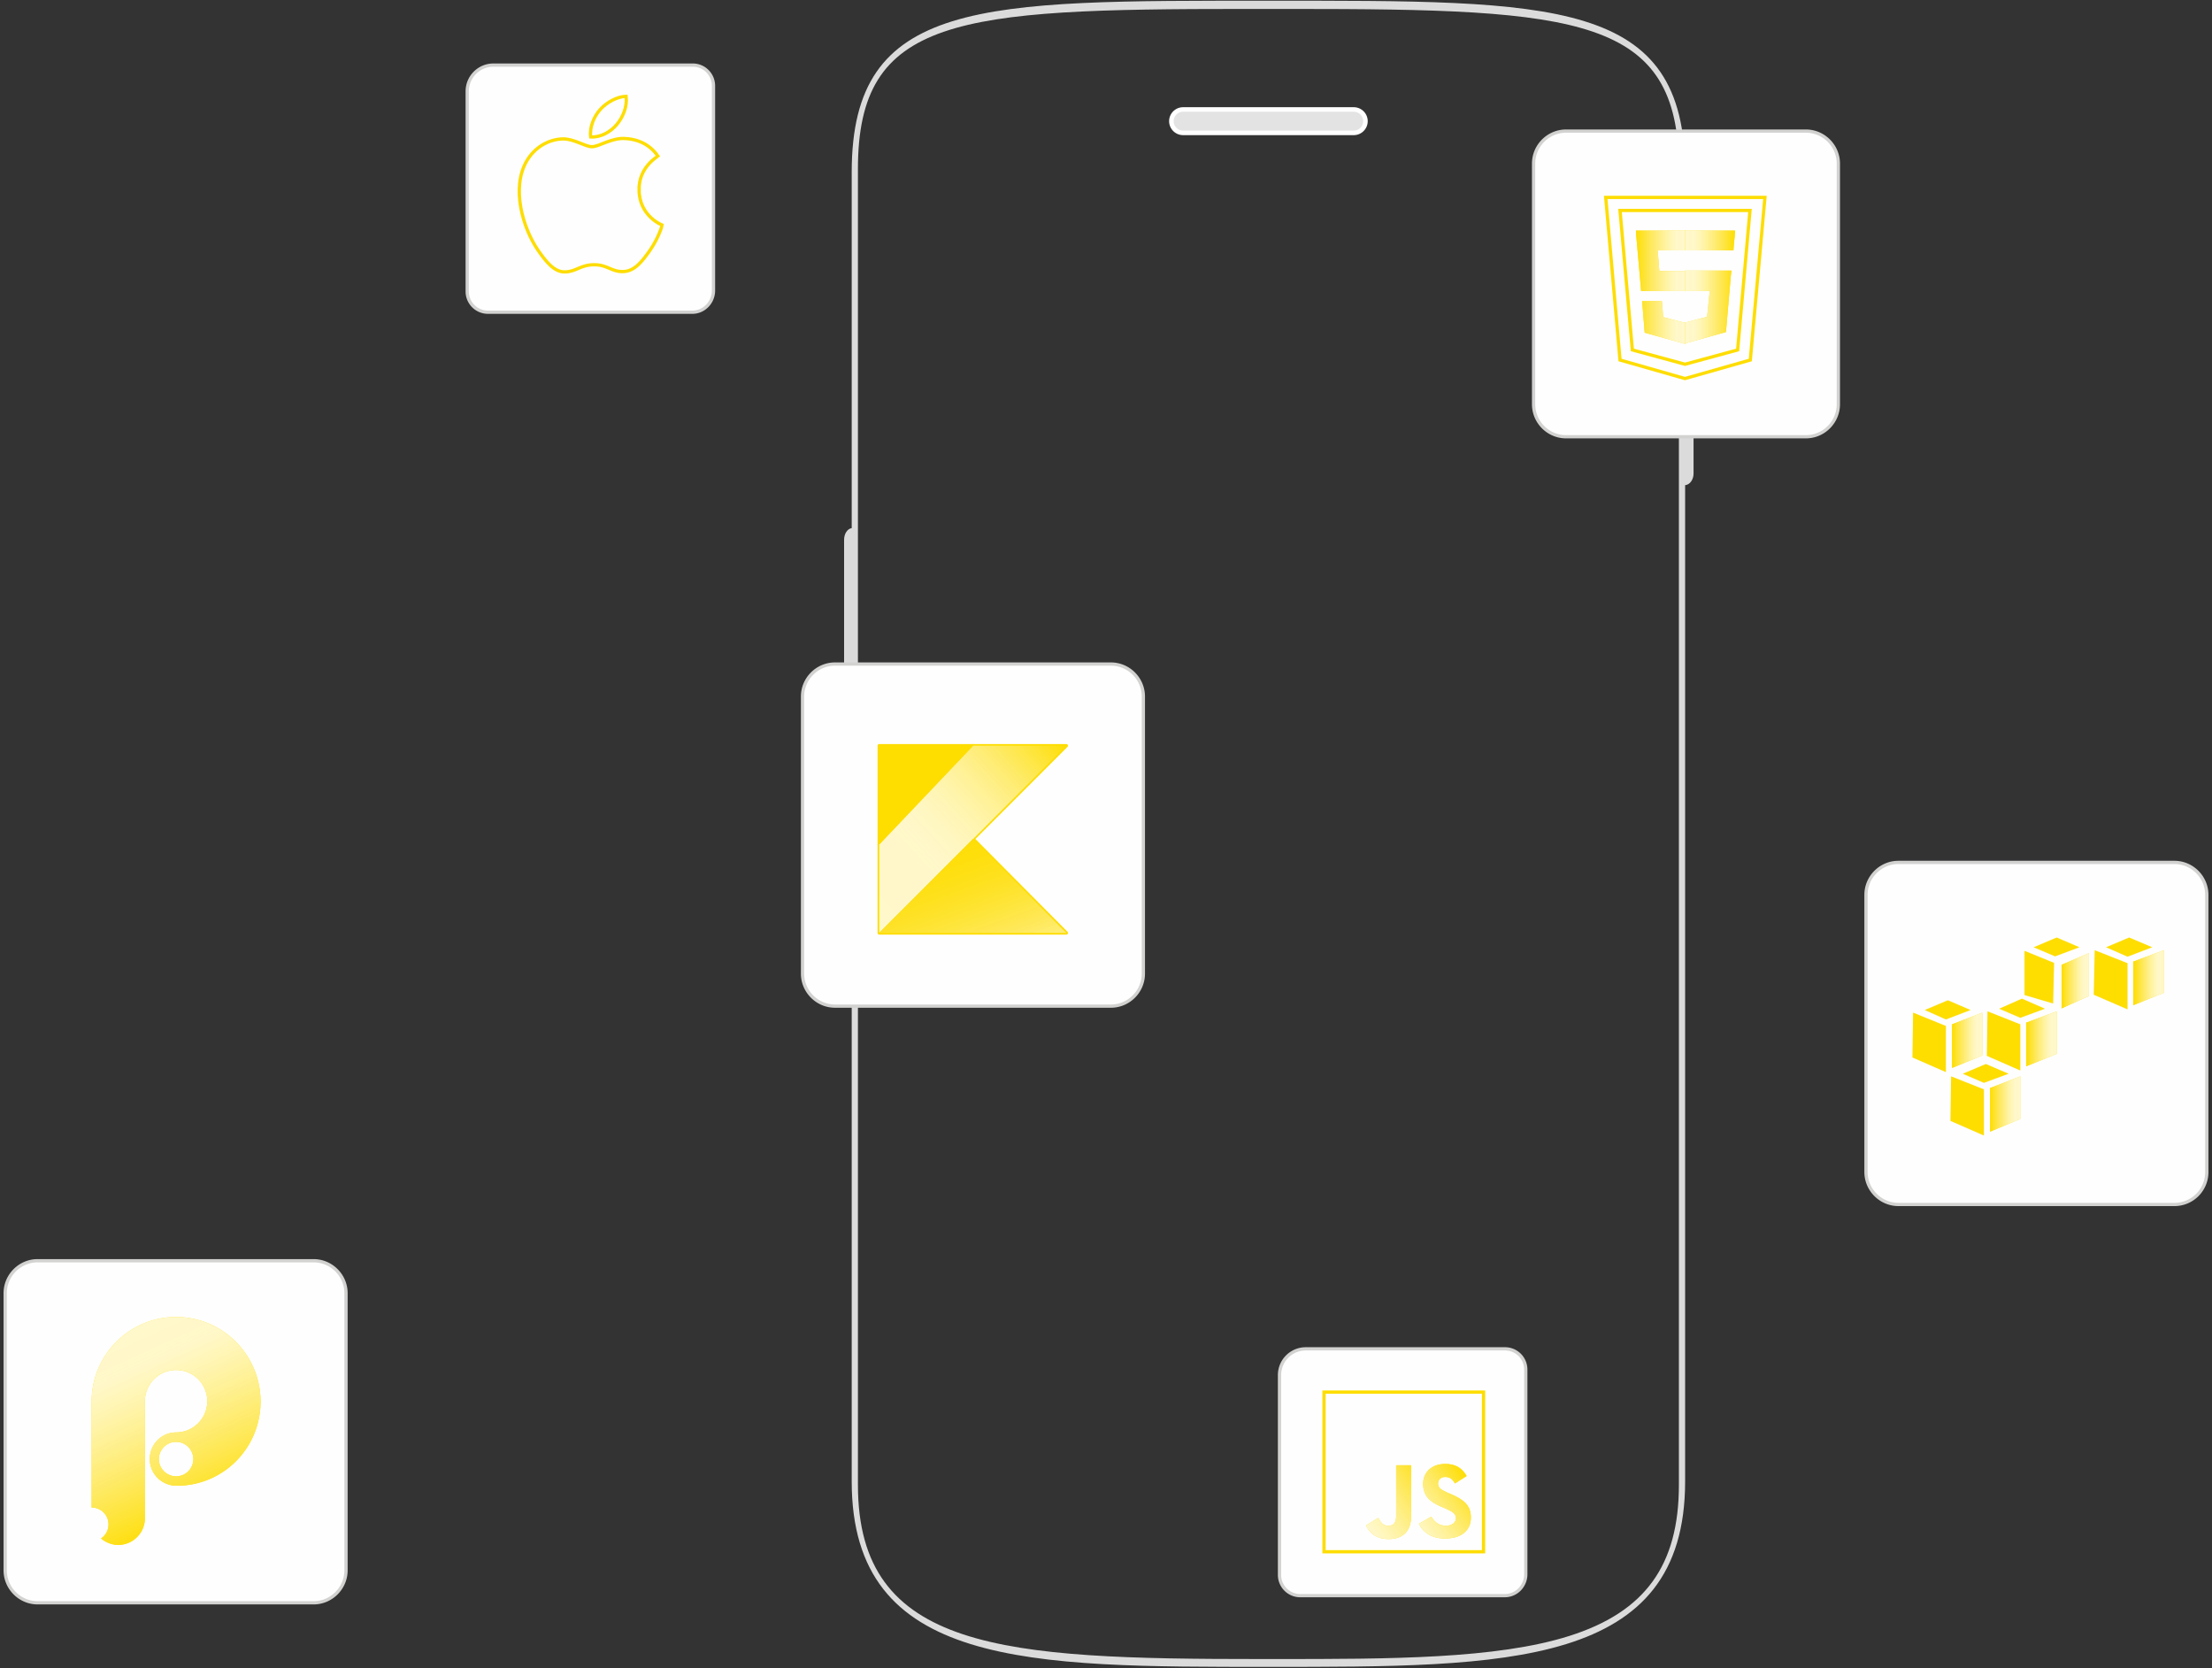
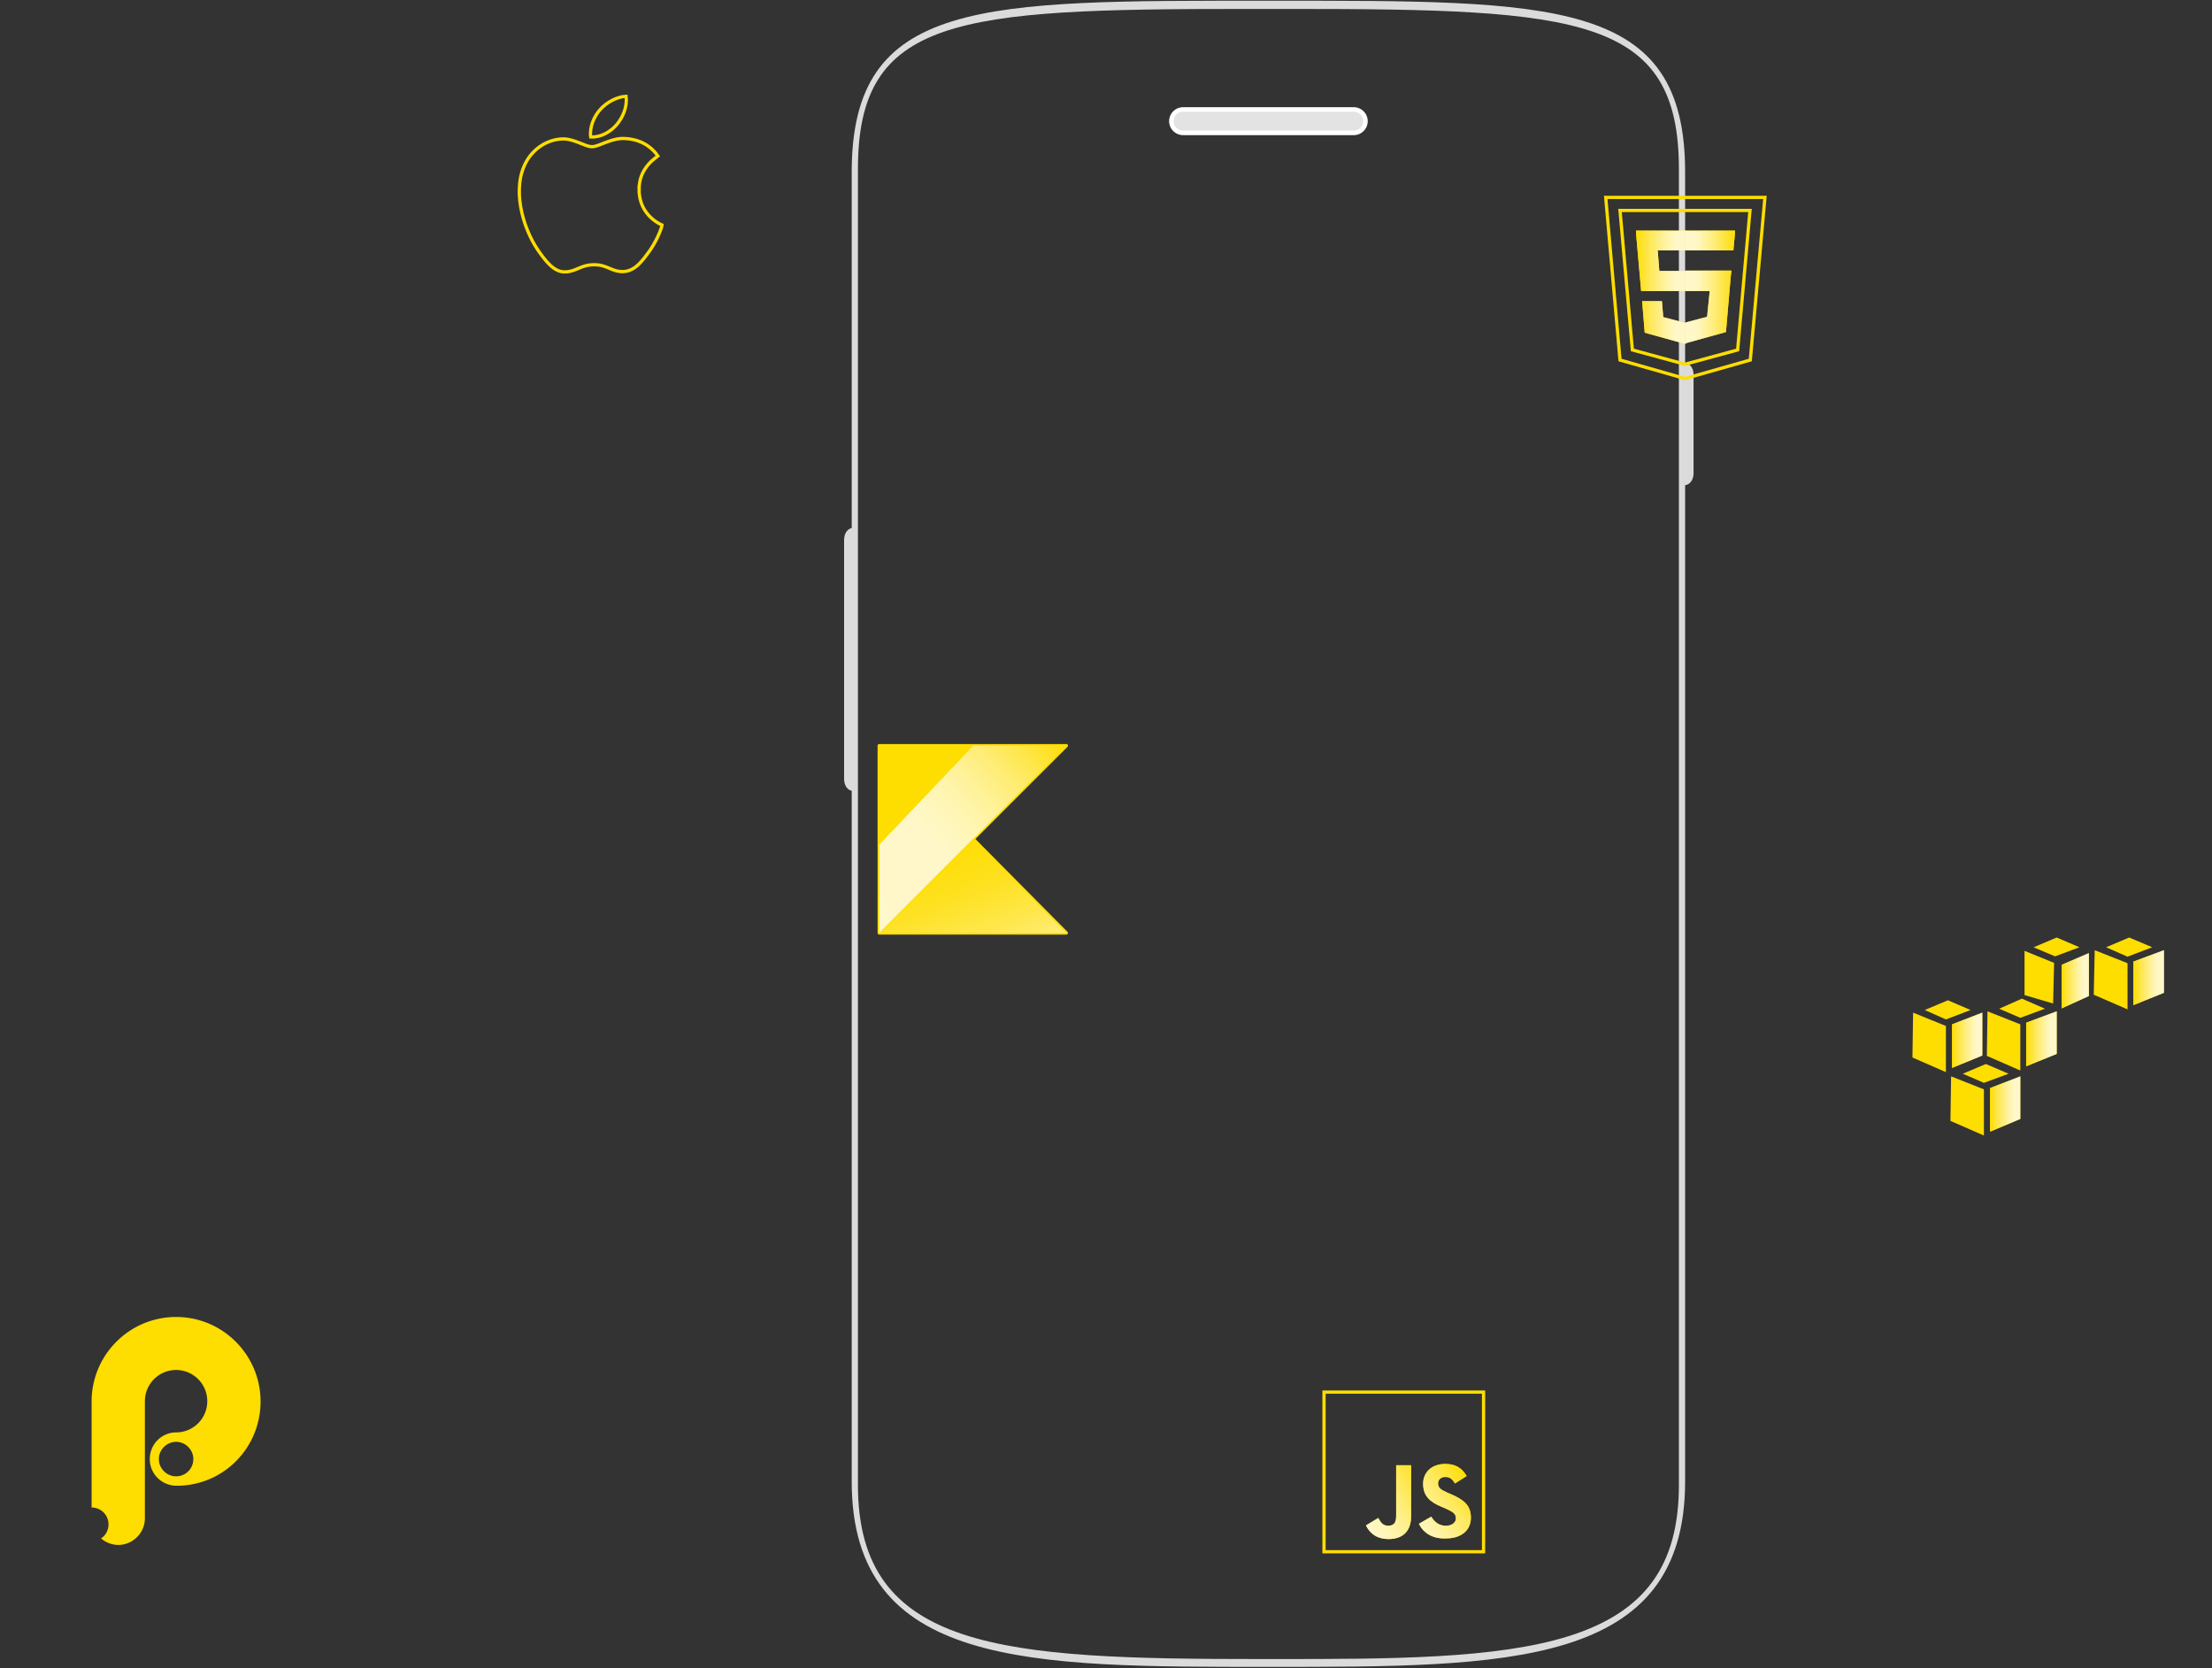
<svg xmlns="http://www.w3.org/2000/svg" width="488" height="368">
  <rect width="100%" height="100%" fill="#333333" stroke="none" />
  <defs>
    <linearGradient x1="126.44%" y1="-9.09%" x2="4.765%" y2="126.375%" id="a">
      <stop stop-color="#FEDD00" offset="0%" />
      <stop stop-color="#FEEA65" stop-opacity=".931" offset="32.01%" />
      <stop stop-color="#FFF8CA" stop-opacity=".859" offset="65.68%" />
      <stop stop-color="#FFFDF2" stop-opacity=".827" offset="80.81%" />
      <stop stop-color="#FFFEFA" stop-opacity=".803" offset="89%" />
      <stop stop-color="#FFF" stop-opacity=".8" offset="100%" />
    </linearGradient>
    <linearGradient x1="91.784%" y1="11.435%" x2="-13.921%" y2="121.033%" id="b">
      <stop stop-color="#FEDD00" offset="0%" />
      <stop stop-color="#FEEA65" stop-opacity=".931" offset="32.01%" />
      <stop stop-color="#FFF8CA" stop-opacity=".859" offset="65.68%" />
      <stop stop-color="#FFFDF2" stop-opacity=".827" offset="80.81%" />
      <stop stop-color="#FFFEFA" stop-opacity=".803" offset="89%" />
      <stop stop-color="#FFF" stop-opacity=".8" offset="100%" />
    </linearGradient>
    <linearGradient x1="-1.055%" y1="49.935%" x2="99.142%" y2="49.935%" id="c">
      <stop stop-color="#FEDD00" offset="0%" />
      <stop stop-color="#FEEA65" stop-opacity=".931" offset="32.01%" />
      <stop stop-color="#FFF8CA" stop-opacity=".859" offset="65.68%" />
      <stop stop-color="#FFFDF2" stop-opacity=".827" offset="80.81%" />
      <stop stop-color="#FFFEFA" stop-opacity=".803" offset="89%" />
      <stop stop-color="#FFF" stop-opacity=".8" offset="100%" />
    </linearGradient>
    <linearGradient x1="100.469%" y1="50.223%" x2=".272%" y2="50.223%" id="d">
      <stop stop-color="#FEDD00" offset="0%" />
      <stop stop-color="#FEEA65" stop-opacity=".931" offset="32.01%" />
      <stop stop-color="#FFF8CA" stop-opacity=".859" offset="65.68%" />
      <stop stop-color="#FFFDF2" stop-opacity=".827" offset="80.81%" />
      <stop stop-color="#FFFEFA" stop-opacity=".803" offset="89%" />
      <stop stop-color="#FFF" stop-opacity=".8" offset="100%" />
    </linearGradient>
    <linearGradient x1="61.322%" y1="91.223%" x2="31.167%" y2="2.305%" id="e">
      <stop stop-color="#FEDD00" offset="0%" />
      <stop stop-color="#FEEA65" stop-opacity=".931" offset="32.01%" />
      <stop stop-color="#FFF8CA" stop-opacity=".859" offset="65.68%" />
      <stop stop-color="#FFFDF2" stop-opacity=".827" offset="80.81%" />
      <stop stop-color="#FFFEFA" stop-opacity=".803" offset="89%" />
      <stop stop-color="#FFF" stop-opacity=".8" offset="100%" />
    </linearGradient>
    <linearGradient x1="-.455%" y1="50.036%" x2="100.046%" y2="50.036%" id="f">
      <stop stop-color="#FEDD00" offset="0%" />
      <stop stop-color="#FEEA65" stop-opacity=".931" offset="32.01%" />
      <stop stop-color="#FFF8CA" stop-opacity=".859" offset="65.68%" />
      <stop stop-color="#FFFDF2" stop-opacity=".827" offset="80.81%" />
      <stop stop-color="#FFFEFA" stop-opacity=".803" offset="89%" />
      <stop stop-color="#FFF" stop-opacity=".8" offset="100%" />
    </linearGradient>
    <linearGradient x1=".332%" y1="50.054%" x2="99.765%" y2="50.054%" id="g">
      <stop stop-color="#FEDD00" offset="0%" />
      <stop stop-color="#FEEA65" stop-opacity=".931" offset="32.01%" />
      <stop stop-color="#FFF8CA" stop-opacity=".859" offset="65.68%" />
      <stop stop-color="#FFFDF2" stop-opacity=".827" offset="80.81%" />
      <stop stop-color="#FFFEFA" stop-opacity=".803" offset="89%" />
      <stop stop-color="#FFF" stop-opacity=".8" offset="100%" />
    </linearGradient>
    <linearGradient x1=".272%" y1="49.988%" x2="99.705%" y2="49.988%" id="h">
      <stop stop-color="#FEDD00" offset="0%" />
      <stop stop-color="#FEEA65" stop-opacity=".931" offset="32.01%" />
      <stop stop-color="#FFF8CA" stop-opacity=".859" offset="65.68%" />
      <stop stop-color="#FFFDF2" stop-opacity=".827" offset="80.81%" />
      <stop stop-color="#FFFEFA" stop-opacity=".803" offset="89%" />
      <stop stop-color="#FFF" stop-opacity=".8" offset="100%" />
    </linearGradient>
    <linearGradient x1="-.44%" y1="49.854%" x2="100.062%" y2="49.854%" id="i">
      <stop stop-color="#FEDD00" offset="0%" />
      <stop stop-color="#FEEA65" stop-opacity=".931" offset="32.01%" />
      <stop stop-color="#FFF8CA" stop-opacity=".859" offset="65.68%" />
      <stop stop-color="#FFFDF2" stop-opacity=".827" offset="80.81%" />
      <stop stop-color="#FFFEFA" stop-opacity=".803" offset="89%" />
      <stop stop-color="#FFF" stop-opacity=".8" offset="100%" />
    </linearGradient>
    <linearGradient x1=".386%" y1="50.156%" x2="99.919%" y2="50.156%" id="j">
      <stop stop-color="#FEDD00" offset="0%" />
      <stop stop-color="#FEEA65" stop-opacity=".931" offset="32.01%" />
      <stop stop-color="#FFF8CA" stop-opacity=".859" offset="65.68%" />
      <stop stop-color="#FFFDF2" stop-opacity=".827" offset="80.81%" />
      <stop stop-color="#FFFEFA" stop-opacity=".803" offset="89%" />
      <stop stop-color="#FFF" stop-opacity=".8" offset="100%" />
    </linearGradient>
    <linearGradient x1="91.533%" y1="-11.008%" x2="-38.783%" y2="108.598%" id="k">
      <stop stop-color="#FEDD00" offset="0%" />
      <stop stop-color="#FEE539" stop-opacity=".971" offset="8.616%" />
      <stop stop-color="#FEEC73" stop-opacity=".938" offset="18.48%" />
      <stop stop-color="#FFF3A3" stop-opacity=".905" offset="28.03%" />
      <stop stop-color="#FFF8C9" stop-opacity=".875" offset="37.01%" />
      <stop stop-color="#FFFBE4" stop-opacity=".847" offset="45.29%" />
      <stop stop-color="#FFFDF4" stop-opacity=".823" offset="52.63%" />
      <stop stop-color="#FFFEFA" stop-opacity=".803" offset="58.26%" />
      <stop stop-color="#FFF" stop-opacity=".8" offset="100%" />
    </linearGradient>
    <linearGradient x1="-10.752%" y1=".995%" x2="126.594%" y2="189.44%" id="l">
      <stop stop-color="#FEDD00" offset="0%" />
      <stop stop-color="#FEDD04" stop-opacity=".975" offset="11.78%" />
      <stop stop-color="#FEDF0E" stop-opacity=".952" offset="22.36%" />
      <stop stop-color="#FEE121" stop-opacity=".93" offset="32.48%" />
      <stop stop-color="#FEE53B" stop-opacity=".909" offset="42.31%" />
      <stop stop-color="#FEE95C" stop-opacity=".889" offset="51.95%" />
      <stop stop-color="#FFEF85" stop-opacity=".869" offset="61.43%" />
      <stop stop-color="#FFF5B5" stop-opacity=".849" offset="70.79%" />
      <stop stop-color="#FFFCEC" stop-opacity=".829" offset="79.84%" />
      <stop stop-color="#FFFDF2" stop-opacity=".827" offset="80.81%" />
      <stop stop-color="#FFFEFA" stop-opacity=".803" offset="89%" />
      <stop stop-color="#FFF" stop-opacity=".8" offset="100%" />
    </linearGradient>
  </defs>
  <g fill="none" fill-rule="evenodd">
    <path d="M301.24 26.731a2.59 2.59 0 0 1-2.581 2.58h-37.653a2.59 2.59 0 0 1-2.582-2.58 2.59 2.59 0 0 1 2.582-2.58h37.653a2.59 2.59 0 0 1 2.582 2.58" stroke="#FFF" fill="#E3E3E3" />
    <path d="M371.764 80.044v-42.07c0-38.36-28.603-37.815-91.932-37.815-63.328 0-91.932-.544-91.932 37.815v78.528c-.936.128-1.678 1.222-1.678 2.556v52.817c0 1.334.742 2.428 1.678 2.556v152.354c0 41.148 39.31 40.92 91.932 40.92s91.932.228 91.932-40.92V107.022c1.032-.08 1.86-1.198 1.86-2.566V82.61c0-1.368-.828-2.486-1.86-2.565zM346.216 360.88c-16.09 5.095-39.671 5.095-64.635 5.095h-3.5c-56.72 0-88.81-1.784-88.81-38.422V37.273c0-33.591 21.924-35.3 85.32-35.3h10.479c63.396 0 85.32 1.709 85.32 35.3v290.28c0 17.753-7.455 28.031-24.174 33.327z" fill="#DBDBDB" />
-     <path d="M245.075 221.945h-60.857c-3.943 0-7.168-3.228-7.168-7.173v-61.114c0-3.945 3.225-7.173 7.168-7.173h60.857c3.943 0 7.168 3.228 7.168 7.173v61.114c0 3.945-3.225 7.173-7.168 7.173zM479.688 265.7h-60.857c-3.943 0-7.168-3.227-7.168-7.173v-61.113c0-3.946 3.225-7.173 7.168-7.173h60.857c3.943 0 7.169 3.227 7.169 7.173v61.113a7.146 7.146 0 0 1-7.169 7.173zM69.169 353.57H8.312c-3.943 0-7.169-3.228-7.169-7.173v-61.114c0-3.945 3.226-7.173 7.169-7.173h60.857c3.943 0 7.168 3.228 7.168 7.173v61.114c0 3.945-3.225 7.173-7.168 7.173zM152.75 68.873h-45.088a4.575 4.575 0 0 1-4.588-4.59V20.169c0-3.228 2.58-5.81 5.807-5.81h43.94c2.58 0 4.588 2.08 4.588 4.59v45.262c-.072 2.582-2.15 4.662-4.66 4.662zm245.652 27.473H345.5c-3.943 0-7.168-3.228-7.168-7.173v-53.08c0-3.945 3.225-7.173 7.168-7.173h52.9c3.943 0 7.169 3.228 7.169 7.173v53.08c0 3.945-3.226 7.173-7.168 7.173zm-66.449 255.646h-45.088a4.575 4.575 0 0 1-4.587-4.591v-44.042c0-3.228 2.58-5.81 5.806-5.81h43.94a4.575 4.575 0 0 1 4.588 4.59v45.262c-.071 2.51-2.078 4.59-4.659 4.59z" stroke="#D2D3D1" stroke-width=".717" fill="#FEFEFE" />
    <path stroke="#FEDD00" stroke-width=".717" d="M292.098 307.089h35.196v35.219h-35.196z" />
    <path d="M301.345 336.498l2.724-1.65c.502.933 1.004 1.722 2.15 1.722 1.076 0 1.793-.43 1.793-2.08v-11.262h3.297v11.261c0 3.443-2.007 5.022-4.946 5.022-2.724 0-4.23-1.363-5.018-3.013m11.685-.358l2.723-1.579c.717 1.148 1.649 2.009 3.226 2.009 1.362 0 2.222-.718 2.222-1.65 0-1.148-.932-1.506-2.437-2.224l-.86-.358c-2.366-1.005-3.943-2.296-3.943-5.022 0-2.51 1.864-4.375 4.874-4.375 2.08 0 3.584.717 4.731 2.654l-2.58 1.65c-.574-1.004-1.147-1.435-2.15-1.435-1.004 0-1.578.646-1.578 1.435 0 1.004.646 1.363 2.007 2.008l.86.359c2.796 1.22 4.373 2.439 4.373 5.164 0 3.013-2.365 4.591-5.448 4.591-3.082.144-5.089-1.291-6.02-3.228" fill="#FEDD00" fill-rule="nonzero" />
    <path d="M9.319 29.84l2.723-1.65c.502.932 1.004 1.721 2.15 1.721 1.076 0 1.793-.43 1.793-2.08V16.57h3.297v11.26c0 3.443-2.007 5.021-4.946 5.021-2.724 0-4.229-1.363-5.017-3.012" fill="url(#a)" fill-rule="nonzero" transform="translate(292.027 306.658)" />
    <path d="M21.003 29.481l2.724-1.578c.716 1.148 1.648 2.008 3.225 2.008 1.362 0 2.222-.717 2.222-1.65 0-1.147-.932-1.506-2.437-2.223l-.86-.359c-2.365-1.004-3.942-2.295-3.942-5.02 0-2.511 1.863-4.376 4.874-4.376 2.079 0 3.584.717 4.73 2.654l-2.58 1.65c-.573-1.005-1.147-1.435-2.15-1.435-1.004 0-1.577.645-1.577 1.434 0 1.005.645 1.363 2.007 2.009l.86.359c2.796 1.219 4.373 2.438 4.373 5.164 0 3.013-2.366 4.59-5.448 4.59-3.082.144-5.09-1.29-6.021-3.227" fill="url(#b)" fill-rule="nonzero" transform="translate(292.027 306.658)" />
    <path stroke="#FEDD00" stroke-width=".717" d="M386.073 46.422H357.4l2.724 30.772 11.612 3.156 11.613-3.156z" />
    <path d="M371.88 59.764h-5.807l-.358-4.52h6.236V50.87h-11.039l.072 1.148 1.075 12.194h9.892v-4.447h-.071zm-.072 11.477l-4.874-1.292-.287-3.514h-4.373l.574 6.957 9.032 2.511v-4.662h-.072z" fill="#FEDD00" fill-rule="nonzero" />
    <path d="M18.207 16.354h-5.806l-.359-4.519h6.237V7.46H7.24l.072 1.148 1.075 12.194h9.892v-4.448h-.072zm-.072 11.477l-4.874-1.29-.287-3.516H8.602l.573 6.958 9.032 2.51v-4.662h-.072z" fill="url(#c)" fill-rule="nonzero" transform="translate(353.673 43.41)" />
    <path d="M371.736 59.764v4.447h5.448l-.573 5.667-4.875 1.29v4.591l9.032-2.51.072-.79 1.003-11.62.144-1.147h-10.251v.072zm0-8.895v4.376h10.68l.072-.933.216-2.295.071-1.148h-11.039z" fill="#FEDD00" fill-rule="nonzero" />
    <path d="M18.064 16.354v4.448h5.448l-.574 5.666-4.874 1.291v4.591l9.032-2.51.071-.79 1.004-11.62.143-1.147h-10.25v.071zm0-8.894v4.376h10.68l.072-.933.215-2.295.072-1.148h-11.04z" fill="url(#d)" fill-rule="nonzero" transform="translate(353.673 43.41)" />
    <path stroke="#FEDD00" stroke-width=".717" d="M354.246 43.553l3.154 35.865 14.336 4.088 14.408-4.088 3.226-35.865z" />
    <path d="M57.485 309.169c0-10.258-8.315-18.65-18.637-18.65-10.25 0-18.637 8.32-18.637 18.65v23.384a3.703 3.703 0 0 1 3.727 3.73c0 1.29-.645 2.439-1.649 3.084 1.004.86 2.366 1.435 3.8 1.435 3.225 0 5.877-2.654 5.877-5.882v-25.823a6.886 6.886 0 0 1 6.882-6.886 6.885 6.885 0 0 1 6.881 6.886 6.886 6.886 0 0 1-6.881 6.886c-3.226 0-5.806 2.654-5.806 5.882 0 3.228 2.58 5.81 5.806 5.882 10.322.072 18.637-8.25 18.637-18.578zm-18.637 16.498c-2.079 0-3.8-1.722-3.8-3.802s1.721-3.802 3.8-3.802c2.079 0 3.799 1.722 3.799 3.802a3.78 3.78 0 0 1-3.8 3.802z" fill="#FEDD00" fill-rule="nonzero" />
-     <path d="M56.485 295.169c0-10.258-8.315-18.65-18.637-18.65-10.25 0-18.637 8.32-18.637 18.65v23.384a3.703 3.703 0 0 1 3.727 3.73c0 1.29-.645 2.439-1.649 3.084 1.004.86 2.366 1.435 3.8 1.435 3.225 0 5.877-2.654 5.877-5.882v-25.823a6.886 6.886 0 0 1 6.882-6.886 6.885 6.885 0 0 1 6.881 6.886 6.886 6.886 0 0 1-6.881 6.886c-3.226 0-5.806 2.654-5.806 5.882 0 3.228 2.58 5.81 5.806 5.882 10.322.072 18.637-8.25 18.637-18.578zm-18.637 16.498c-2.079 0-3.8-1.722-3.8-3.802s1.721-3.802 3.8-3.802c2.079 0 3.799 1.722 3.799 3.802a3.78 3.78 0 0 1-3.8 3.802z" fill="url(#e)" fill-rule="nonzero" transform="translate(1 14)" />
    <g fill-rule="nonzero">
      <path d="M429.727 220.654l-5.09 2.152 4.66 2.08 5.447-2.08zm-.431 5.666l-7.24-2.94-.143 9.898 7.383 3.228zm1.362-.358l6.667-2.582v9.468l-6.667 2.726zm15.412-5.667l-5.018 2.224 4.66 2.008 5.447-2.008zm-.358 5.667l-7.24-2.87-.144 9.828 7.384 3.228zm1.29-.359l6.738-2.51v9.396l-6.738 2.726zm22.723-18.793l-5.09 2.152 4.731 2.08 5.448-2.08zm-.359 5.667l-7.24-2.87-.214 9.828 7.454 3.227zm1.291-.359l6.738-2.51v9.396l-6.738 2.726zm-32.544 22.595l-5.09 2.152 4.66 2.008 5.448-2.008zm-.43 5.595l-7.24-2.87-.143 9.828 7.383 3.228zm1.362-.287l6.667-2.582v9.396l-6.667 2.798zm14.695-33.211l-5.09 2.152 4.731 2.008 5.377-2.008zm-.574 5.595l-6.523-2.654v9.755l6.308 1.865zm1.649.43l6.021-2.582v9.469l-6.021 2.725z" fill="#FEDD00" />
      <path fill="url(#f)" d="M8.888 19.726l6.667-2.583v9.469l-6.667 2.726z" transform="translate(421.77 206.236)" />
      <path fill="url(#g)" d="M25.232 19.367l6.738-2.51v9.396l-6.738 2.726z" transform="translate(421.77 206.236)" />
      <path fill="url(#h)" d="M48.887 5.882l6.738-2.51v9.396l-6.738 2.726z" transform="translate(421.77 206.236)" />
      <path fill="url(#i)" d="M17.275 33.785l6.667-2.582v9.396l-6.667 2.798z" transform="translate(421.77 206.236)" />
      <path fill="url(#j)" d="M33.045 6.6l6.021-2.583v9.468l-6.02 2.726z" transform="translate(421.77 206.236)" />
    </g>
    <path stroke="#FEDD00" stroke-width=".717" stroke-linejoin="round" d="M214.682 164.49l-20.716 21.805v19.51l20.716-20.73 20.573-20.586zm-20.716 41.316l20.716-20.73 20.573 20.73z" />
    <path stroke="#FEDD00" stroke-width=".717" stroke-linejoin="round" d="M193.966 164.49h20.716l-20.716 21.805z" />
    <path fill="#FEDD00" fill-rule="nonzero" d="M214.682 164.49l-20.716 21.805v19.51l20.716-20.73 20.573-20.586z" />
    <path fill="url(#k)" fill-rule="nonzero" d="M20.86.574L.142 22.38v19.51L20.86 21.16 41.432.574z" transform="translate(193.823 163.916)" />
    <path fill="#FEDD00" fill-rule="nonzero" d="M193.966 205.806l20.716-20.73 20.573 20.73z" />
    <path fill="url(#l)" fill-rule="nonzero" d="M.143 41.89L20.86 21.16l20.573 20.73z" transform="translate(193.823 163.916)" />
    <path fill="#FEDD00" fill-rule="nonzero" d="M193.966 164.49h20.716l-20.716 21.805z" />
-     <path d="M140.994 41.831c-.072-4.95 4.014-7.245 4.157-7.388-2.293-3.371-5.806-3.802-7.096-3.873-3.01-.287-5.878 1.793-7.455 1.793-1.505 0-3.87-1.722-6.38-1.722-3.297.072-6.308 1.937-8.028 4.878-3.44 5.954-.86 14.705 2.437 19.582 1.649 2.367 3.584 5.021 6.093 4.878 2.437-.072 3.37-1.578 6.38-1.578 2.939 0 3.799 1.578 6.38 1.506 2.652-.072 4.3-2.439 5.949-4.734 1.864-2.726 2.652-5.38 2.652-5.523 0 0-5.09-1.937-5.09-7.819zm-4.874-14.417c1.361-1.65 2.293-3.946 2.007-6.17-1.936.072-4.301 1.292-5.735 2.942-1.29 1.434-2.365 3.801-2.079 6.025 2.222.143 4.445-1.148 5.806-2.797z" stroke="#FEDD00" stroke-width=".717" />
+     <path d="M140.994 41.831c-.072-4.95 4.014-7.245 4.157-7.388-2.293-3.371-5.806-3.802-7.096-3.873-3.01-.287-5.878 1.793-7.455 1.793-1.505 0-3.87-1.722-6.38-1.722-3.297.072-6.308 1.937-8.028 4.878-3.44 5.954-.86 14.705 2.437 19.582 1.649 2.367 3.584 5.021 6.093 4.878 2.437-.072 3.37-1.578 6.38-1.578 2.939 0 3.799 1.578 6.38 1.506 2.652-.072 4.3-2.439 5.949-4.734 1.864-2.726 2.652-5.38 2.652-5.523 0 0-5.09-1.937-5.09-7.819zm-4.874-14.417c1.361-1.65 2.293-3.946 2.007-6.17-1.936.072-4.301 1.292-5.735 2.942-1.29 1.434-2.365 3.801-2.079 6.025 2.222.143 4.445-1.148 5.806-2.797" stroke="#FEDD00" stroke-width=".717" />
  </g>
</svg>